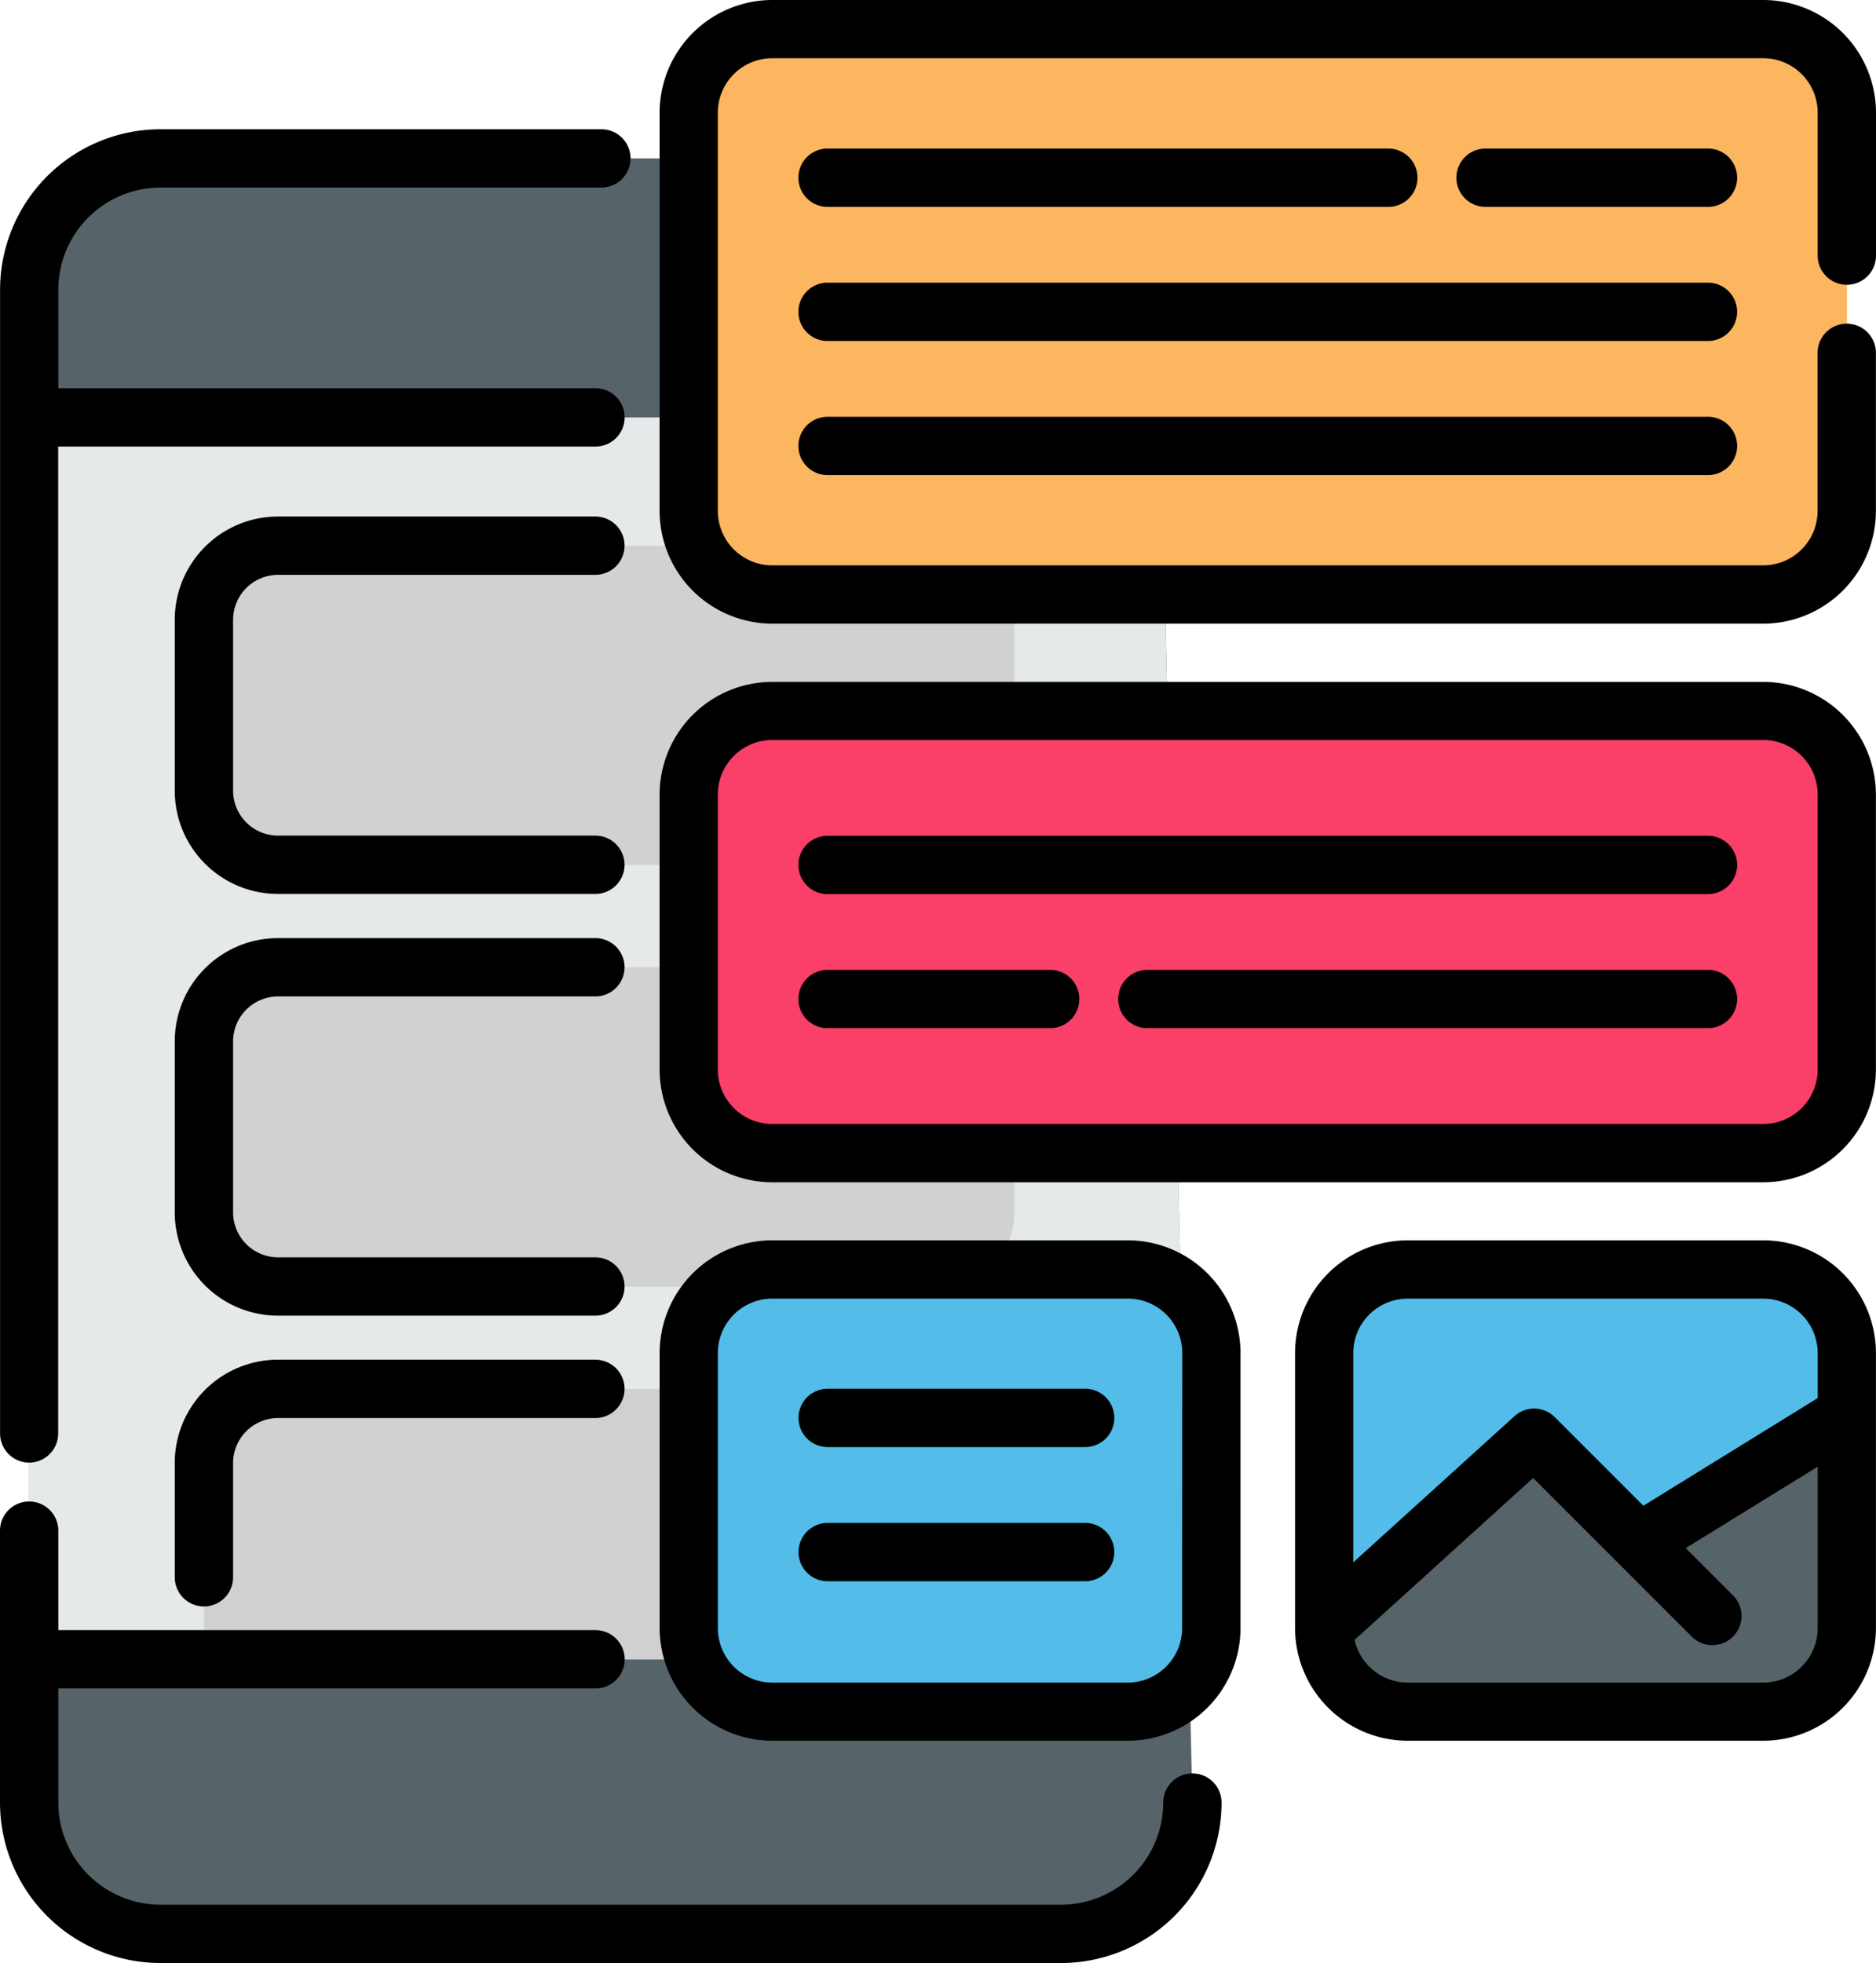
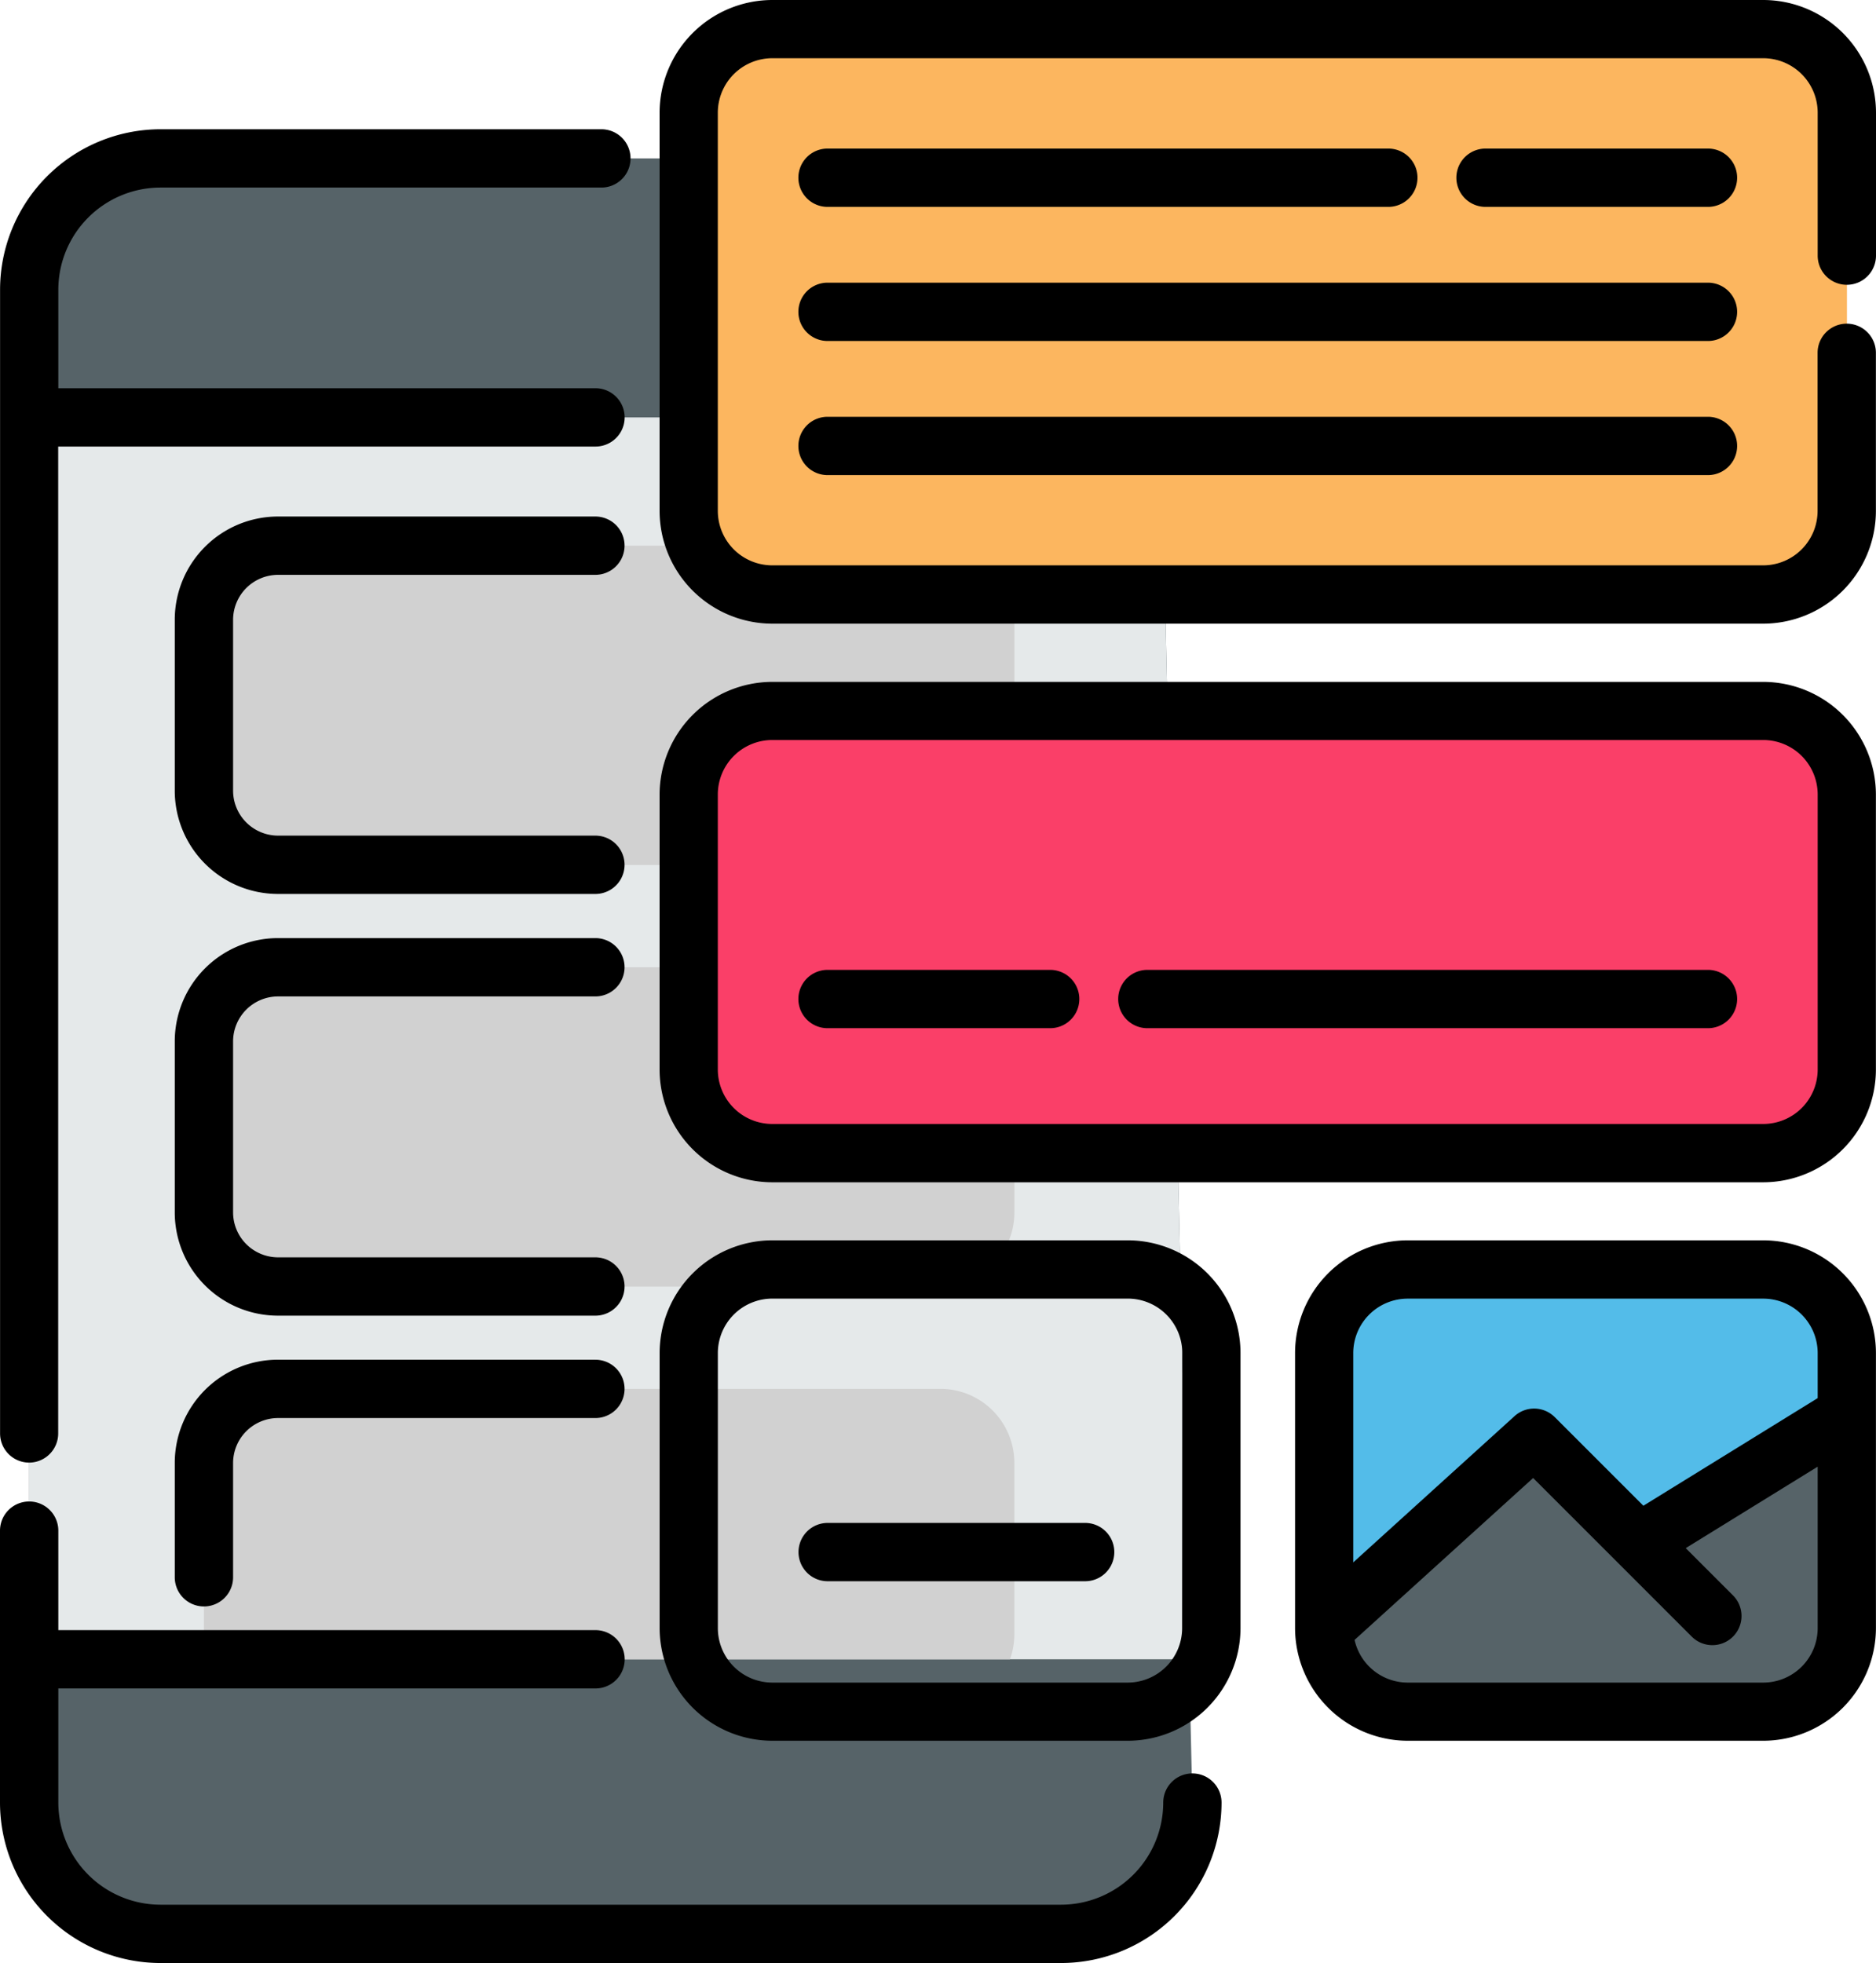
<svg xmlns="http://www.w3.org/2000/svg" width="58.288" height="60.993" viewBox="0 0 58.288 60.993">
  <g id="app-design" transform="translate(-11.197)">
    <g id="Group_734" data-name="Group 734" transform="translate(12.102 0.906)">
      <path id="Path_1259" data-name="Path 1259" d="M54.836,91.835a4.079,4.079,0,0,1-4.079,4.079H22.773a4.08,4.08,0,0,1-4.08-4.079V44.828a4.08,4.08,0,0,1,4.08-4.079h30.9L53.86,48.8l.874,38.587Z" transform="translate(-18.693 -36.733)" fill="#566368" />
      <path id="Path_1260" data-name="Path 1260" d="M54.734,145.966H18.693V107.379H53.86Z" transform="translate(-18.693 -95.316)" fill="#e5e9ea" />
      <path id="Path_1261" data-name="Path 1261" d="M86.535,150.3H65.952a2.3,2.3,0,0,1-2.3-2.3v-5.321a2.3,2.3,0,0,1,2.3-2.3H86.535a2.3,2.3,0,0,1,2.3,2.3V148A2.3,2.3,0,0,1,86.535,150.3Z" transform="translate(-58.223 -124.33)" fill="#d1d1d1" />
      <path id="Path_1262" data-name="Path 1262" d="M86.535,258.756H65.952a2.3,2.3,0,0,1-2.3-2.3v-5.321a2.3,2.3,0,0,1,2.3-2.3H86.535a2.3,2.3,0,0,1,2.3,2.3v5.321A2.3,2.3,0,0,1,86.535,258.756Z" transform="translate(-58.223 -219.688)" fill="#d1d1d1" />
      <path id="Path_1263" data-name="Path 1263" d="M221.747,25.066H190.956a2.6,2.6,0,0,1-2.6-2.6V10.1a2.6,2.6,0,0,1,2.6-2.6h30.791a2.6,2.6,0,0,1,2.6,2.6V22.469A2.6,2.6,0,0,1,221.747,25.066Z" transform="translate(-167.867 -7.5)" fill="#fcb65f" />
      <path id="Path_1264" data-name="Path 1264" d="M221.747,196.612H190.956a2.6,2.6,0,0,1-2.6-2.6v-8.548a2.6,2.6,0,0,1,2.6-2.6h30.791a2.6,2.6,0,0,1,2.6,2.6v8.548A2.6,2.6,0,0,1,221.747,196.612Z" transform="translate(-167.867 -161.689)" fill="#fa3f68" />
      <path id="Path_1265" data-name="Path 1265" d="M88.834,359.589v5.321a2.3,2.3,0,0,1-.136.783H63.791a2.269,2.269,0,0,1-.138-.783v-5.321a2.3,2.3,0,0,1,2.3-2.3H86.534A2.3,2.3,0,0,1,88.834,359.589Z" transform="translate(-58.223 -315.042)" fill="#d1d1d1" />
      <g id="Group_732" data-name="Group 732" transform="translate(20.492 38.538)">
-         <path id="Path_1266" data-name="Path 1266" d="M204.6,329.176v8.549a2.6,2.6,0,0,1-2.6,2.6H190.96a2.6,2.6,0,0,1-2.6-2.6v-8.549a2.6,2.6,0,0,1,2.6-2.6h11.048A2.6,2.6,0,0,1,204.6,329.176Z" transform="translate(-188.363 -326.579)" fill="#53bce9" />
        <path id="Path_1267" data-name="Path 1267" d="M368.065,329.176v8.549a2.6,2.6,0,0,1-2.6,2.6H354.421a2.6,2.6,0,0,1-2.6-2.6v-8.549a2.6,2.6,0,0,1,2.6-2.6h11.048A2.6,2.6,0,0,1,368.065,329.176Z" transform="translate(-332.081 -326.579)" fill="#53bce9" />
      </g>
      <g id="Group_733" data-name="Group 733" transform="translate(40.235 43.041)">
        <path id="Path_1268" data-name="Path 1268" d="M368.065,363.869v6.642a2.6,2.6,0,0,1-2.6,2.6H354.421a2.6,2.6,0,0,1-2.6-2.6l6.526-5.917,3.261,3.261Z" transform="translate(-351.823 -363.869)" fill="#566368" />
      </g>
    </g>
    <g id="Group_735" data-name="Group 735" transform="translate(11.197)">
      <path id="Path_1269" data-name="Path 1269" d="M48.245,394.72a.906.906,0,0,0-.906.906,3.177,3.177,0,0,1-3.173,3.173H16.182a3.177,3.177,0,0,1-3.173-3.173V392.08H29.7a.906.906,0,0,0,0-1.812H13.009v-3.091a.906.906,0,1,0-1.812,0v8.449a4.99,4.99,0,0,0,4.985,4.985H44.166a4.99,4.99,0,0,0,4.985-4.985A.906.906,0,0,0,48.245,394.72Z" transform="translate(-11.197 -339.618)" />
      <path id="Path_1270" data-name="Path 1270" d="M12.1,74.681a.906.906,0,0,0,.906-.906V43.111H29.7a.906.906,0,0,0,0-1.812H13.01V38.237a3.177,3.177,0,0,1,3.173-3.173h13.7a.906.906,0,0,0,0-1.812h-13.7A4.99,4.99,0,0,0,11.2,38.237V73.775A.906.906,0,0,0,12.1,74.681Z" transform="translate(-11.198 -29.236)" />
      <path id="Path_1271" data-name="Path 1271" d="M184.363,19.378h30.791a3.507,3.507,0,0,0,3.5-3.5V10.963a.906.906,0,1,0-1.812,0v4.912a1.693,1.693,0,0,1-1.691,1.691H184.363a1.693,1.693,0,0,1-1.691-1.691V3.5a1.693,1.693,0,0,1,1.691-1.691h30.791A1.693,1.693,0,0,1,216.845,3.5V7.943a.906.906,0,1,0,1.812,0V3.5a3.507,3.507,0,0,0-3.5-3.5H184.363a3.507,3.507,0,0,0-3.5,3.5V15.875A3.507,3.507,0,0,0,184.363,19.378Z" transform="translate(-160.369)" />
      <path id="Path_1272" data-name="Path 1272" d="M184.363,190.926h30.791a3.507,3.507,0,0,0,3.5-3.5v-8.548a3.507,3.507,0,0,0-3.5-3.5H184.363a3.507,3.507,0,0,0-3.5,3.5v8.548A3.507,3.507,0,0,0,184.363,190.926Zm-1.691-12.051a1.693,1.693,0,0,1,1.691-1.691h30.791a1.693,1.693,0,0,1,1.691,1.691v8.548a1.693,1.693,0,0,1-1.691,1.691H184.363a1.693,1.693,0,0,1-1.691-1.691Z" transform="translate(-160.369 -154.191)" />
      <path id="Path_1273" data-name="Path 1273" d="M195.413,319.079H184.366a3.507,3.507,0,0,0-3.5,3.5v8.549a3.507,3.507,0,0,0,3.5,3.5h11.048a3.507,3.507,0,0,0,3.5-3.5v-8.549A3.507,3.507,0,0,0,195.413,319.079ZM197.1,331.13a1.693,1.693,0,0,1-1.691,1.691H184.366a1.693,1.693,0,0,1-1.691-1.691v-8.549a1.693,1.693,0,0,1,1.691-1.691h11.048a1.693,1.693,0,0,1,1.691,1.691Z" transform="translate(-160.371 -280.541)" />
      <path id="Path_1274" data-name="Path 1274" d="M358.874,319.079H347.827a3.507,3.507,0,0,0-3.5,3.5v8.549a3.507,3.507,0,0,0,3.5,3.5h11.048a3.507,3.507,0,0,0,3.5-3.5v-8.549A3.507,3.507,0,0,0,358.874,319.079Zm-11.048,1.812h11.048a1.693,1.693,0,0,1,1.691,1.691v1.4l-5.416,3.344-2.754-2.754a.906.906,0,0,0-1.249-.03l-5.011,4.544v-6.5A1.693,1.693,0,0,1,347.827,320.891Zm11.048,11.93H347.827a1.694,1.694,0,0,1-1.651-1.326l5.548-5.031,4.915,4.915a.906.906,0,1,0,1.281-1.281l-1.455-1.455,4.1-2.531v5.018A1.693,1.693,0,0,1,358.874,332.821Z" transform="translate(-304.089 -280.541)" />
      <path id="Path_1275" data-name="Path 1275" d="M393.669,38.223h-6.911a.906.906,0,0,0,0,1.812h6.911a.906.906,0,1,0,0-1.812Z" transform="translate(-340.602 -33.607)" />
      <path id="Path_1276" data-name="Path 1276" d="M217.492,40.035h17.424a.906.906,0,1,0,0-1.812H217.492a.906.906,0,0,0,0,1.812Z" transform="translate(-191.78 -33.607)" />
      <path id="Path_1277" data-name="Path 1277" d="M244.846,72.721H217.492a.906.906,0,0,0,0,1.812h27.355a.906.906,0,1,0,0-1.812Z" transform="translate(-191.78 -63.938)" />
      <path id="Path_1278" data-name="Path 1278" d="M244.846,107.219H217.492a.906.906,0,0,0,0,1.812h27.355a.906.906,0,1,0,0-1.812Z" transform="translate(-191.78 -94.269)" />
-       <path id="Path_1279" data-name="Path 1279" d="M217.492,216.825h27.355a.906.906,0,1,0,0-1.812H217.492a.906.906,0,0,0,0,1.812Z" transform="translate(-191.78 -189.044)" />
      <path id="Path_1280" data-name="Path 1280" d="M317.18,249.511H299.762a.906.906,0,1,0,0,1.812H317.18a.906.906,0,1,0,0-1.812Z" transform="translate(-264.113 -219.376)" />
      <path id="Path_1281" data-name="Path 1281" d="M217.492,251.323h6.917a.906.906,0,1,0,0-1.812h-6.917a.906.906,0,1,0,0,1.812Z" transform="translate(-191.78 -219.376)" />
-       <path id="Path_1282" data-name="Path 1282" d="M225.495,357.3h-8a.906.906,0,0,0,0,1.812h8a.906.906,0,1,0,0-1.812Z" transform="translate(-191.779 -314.15)" />
      <path id="Path_1283" data-name="Path 1283" d="M225.495,391.8h-8a.906.906,0,0,0,0,1.812h8a.906.906,0,1,0,0-1.812Z" transform="translate(-191.779 -344.481)" />
      <path id="Path_1284" data-name="Path 1284" d="M59.358,134.69h9.864a.906.906,0,1,0,0-1.812H59.358a3.209,3.209,0,0,0-3.205,3.205V141.4a3.209,3.209,0,0,0,3.205,3.205h9.864a.906.906,0,1,0,0-1.812H59.358a1.4,1.4,0,0,1-1.393-1.393v-5.321A1.4,1.4,0,0,1,59.358,134.69Z" transform="translate(-50.723 -116.829)" />
      <path id="Path_1285" data-name="Path 1285" d="M59.358,243.148h9.864a.906.906,0,1,0,0-1.812H59.358a3.209,3.209,0,0,0-3.205,3.205v5.321a3.209,3.209,0,0,0,3.205,3.205h9.864a.906.906,0,1,0,0-1.812H59.358a1.4,1.4,0,0,1-1.393-1.393v-5.321A1.4,1.4,0,0,1,59.358,243.148Z" transform="translate(-50.723 -212.188)" />
      <path id="Path_1286" data-name="Path 1286" d="M69.222,349.794H59.358A3.209,3.209,0,0,0,56.153,353v3.555a.906.906,0,1,0,1.812,0V353a1.4,1.4,0,0,1,1.393-1.393h9.864a.906.906,0,1,0,0-1.812Z" transform="translate(-50.723 -307.547)" />
    </g>
  </g>
</svg>